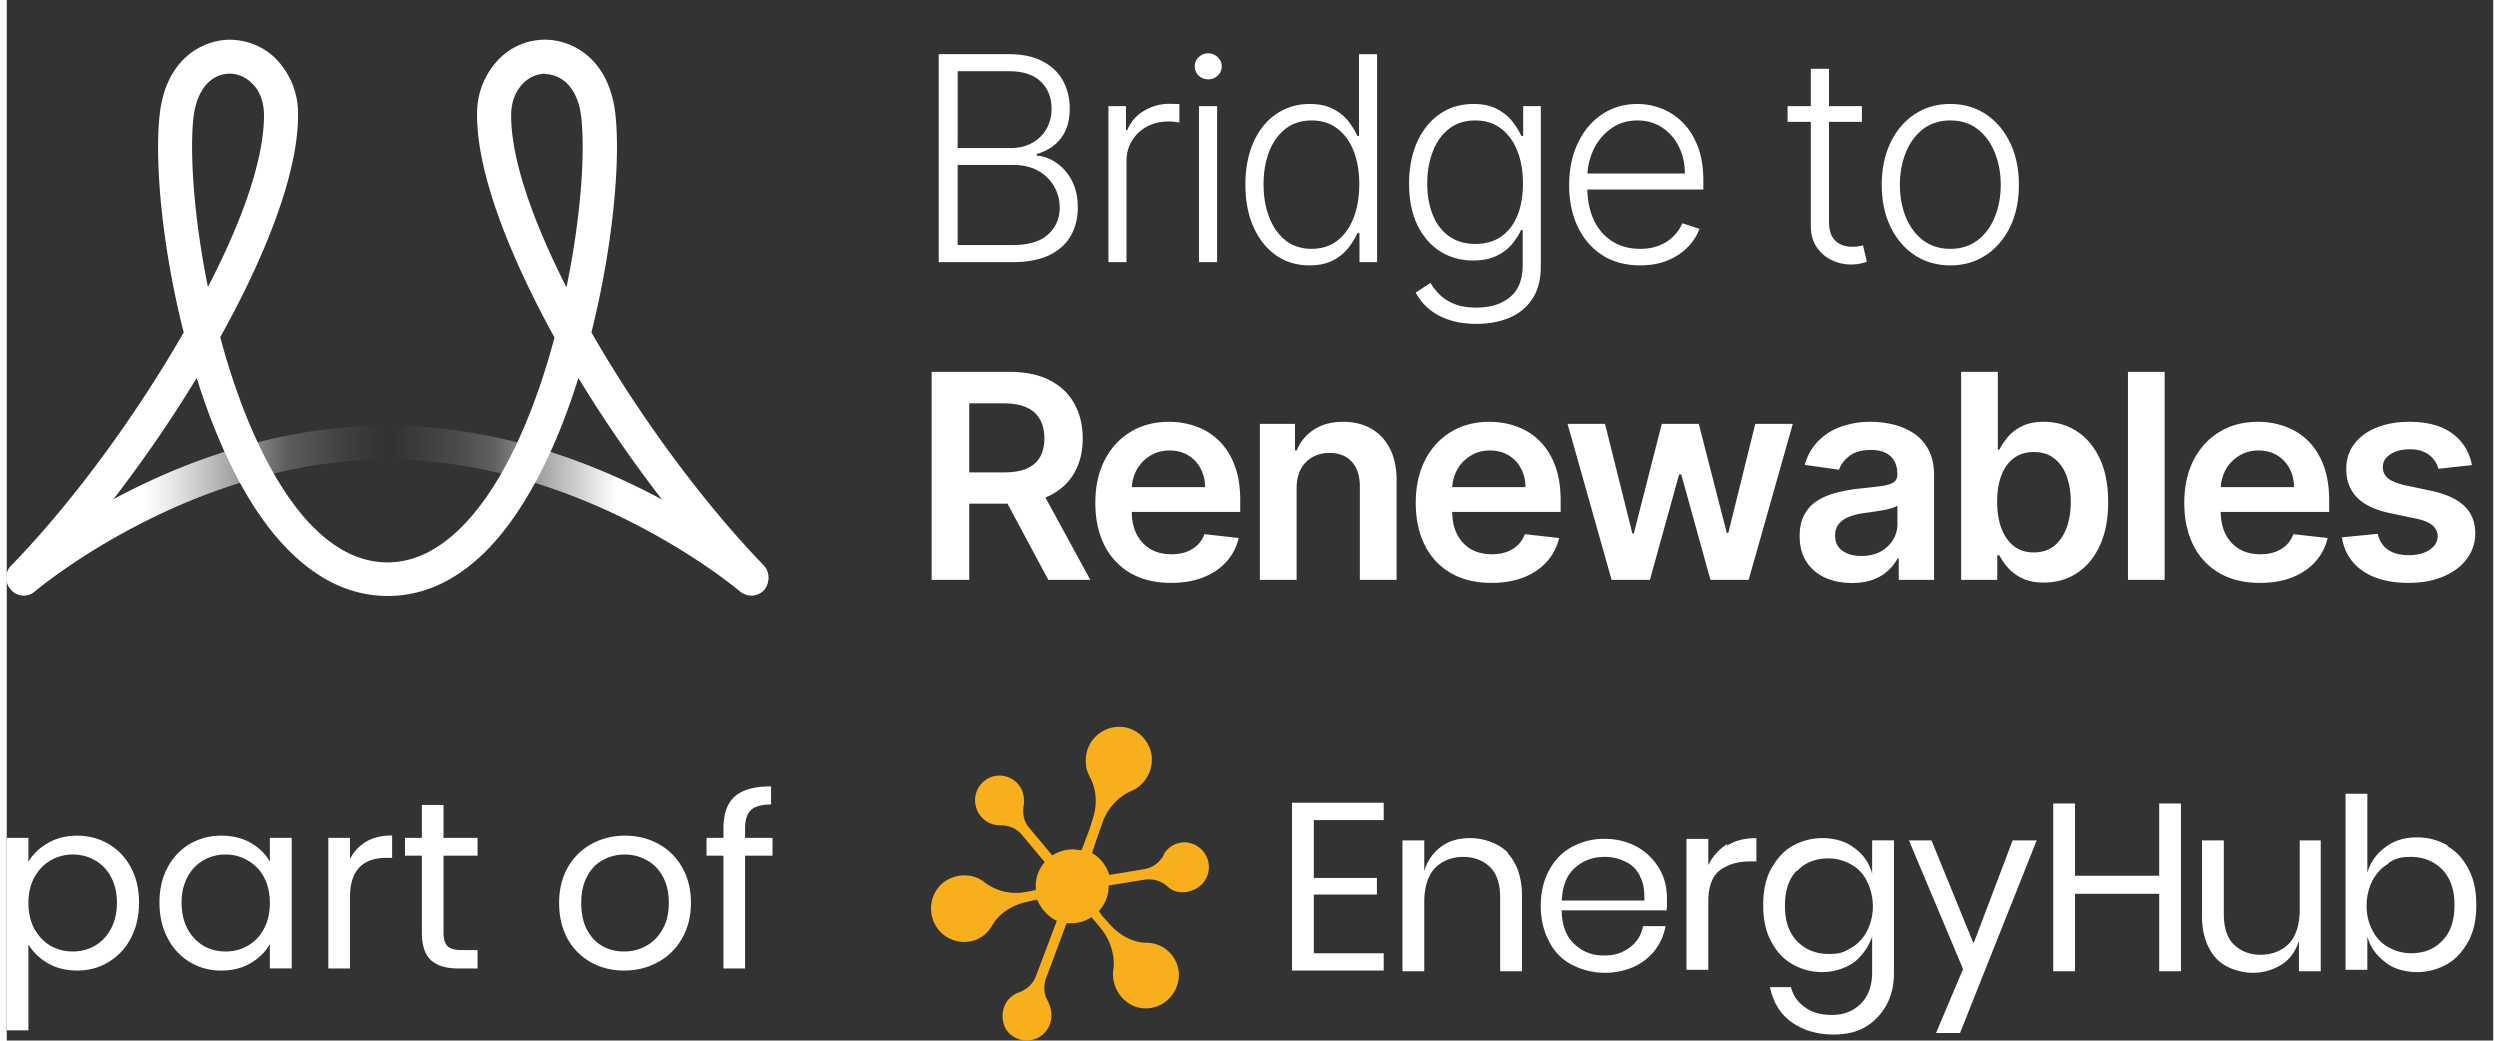
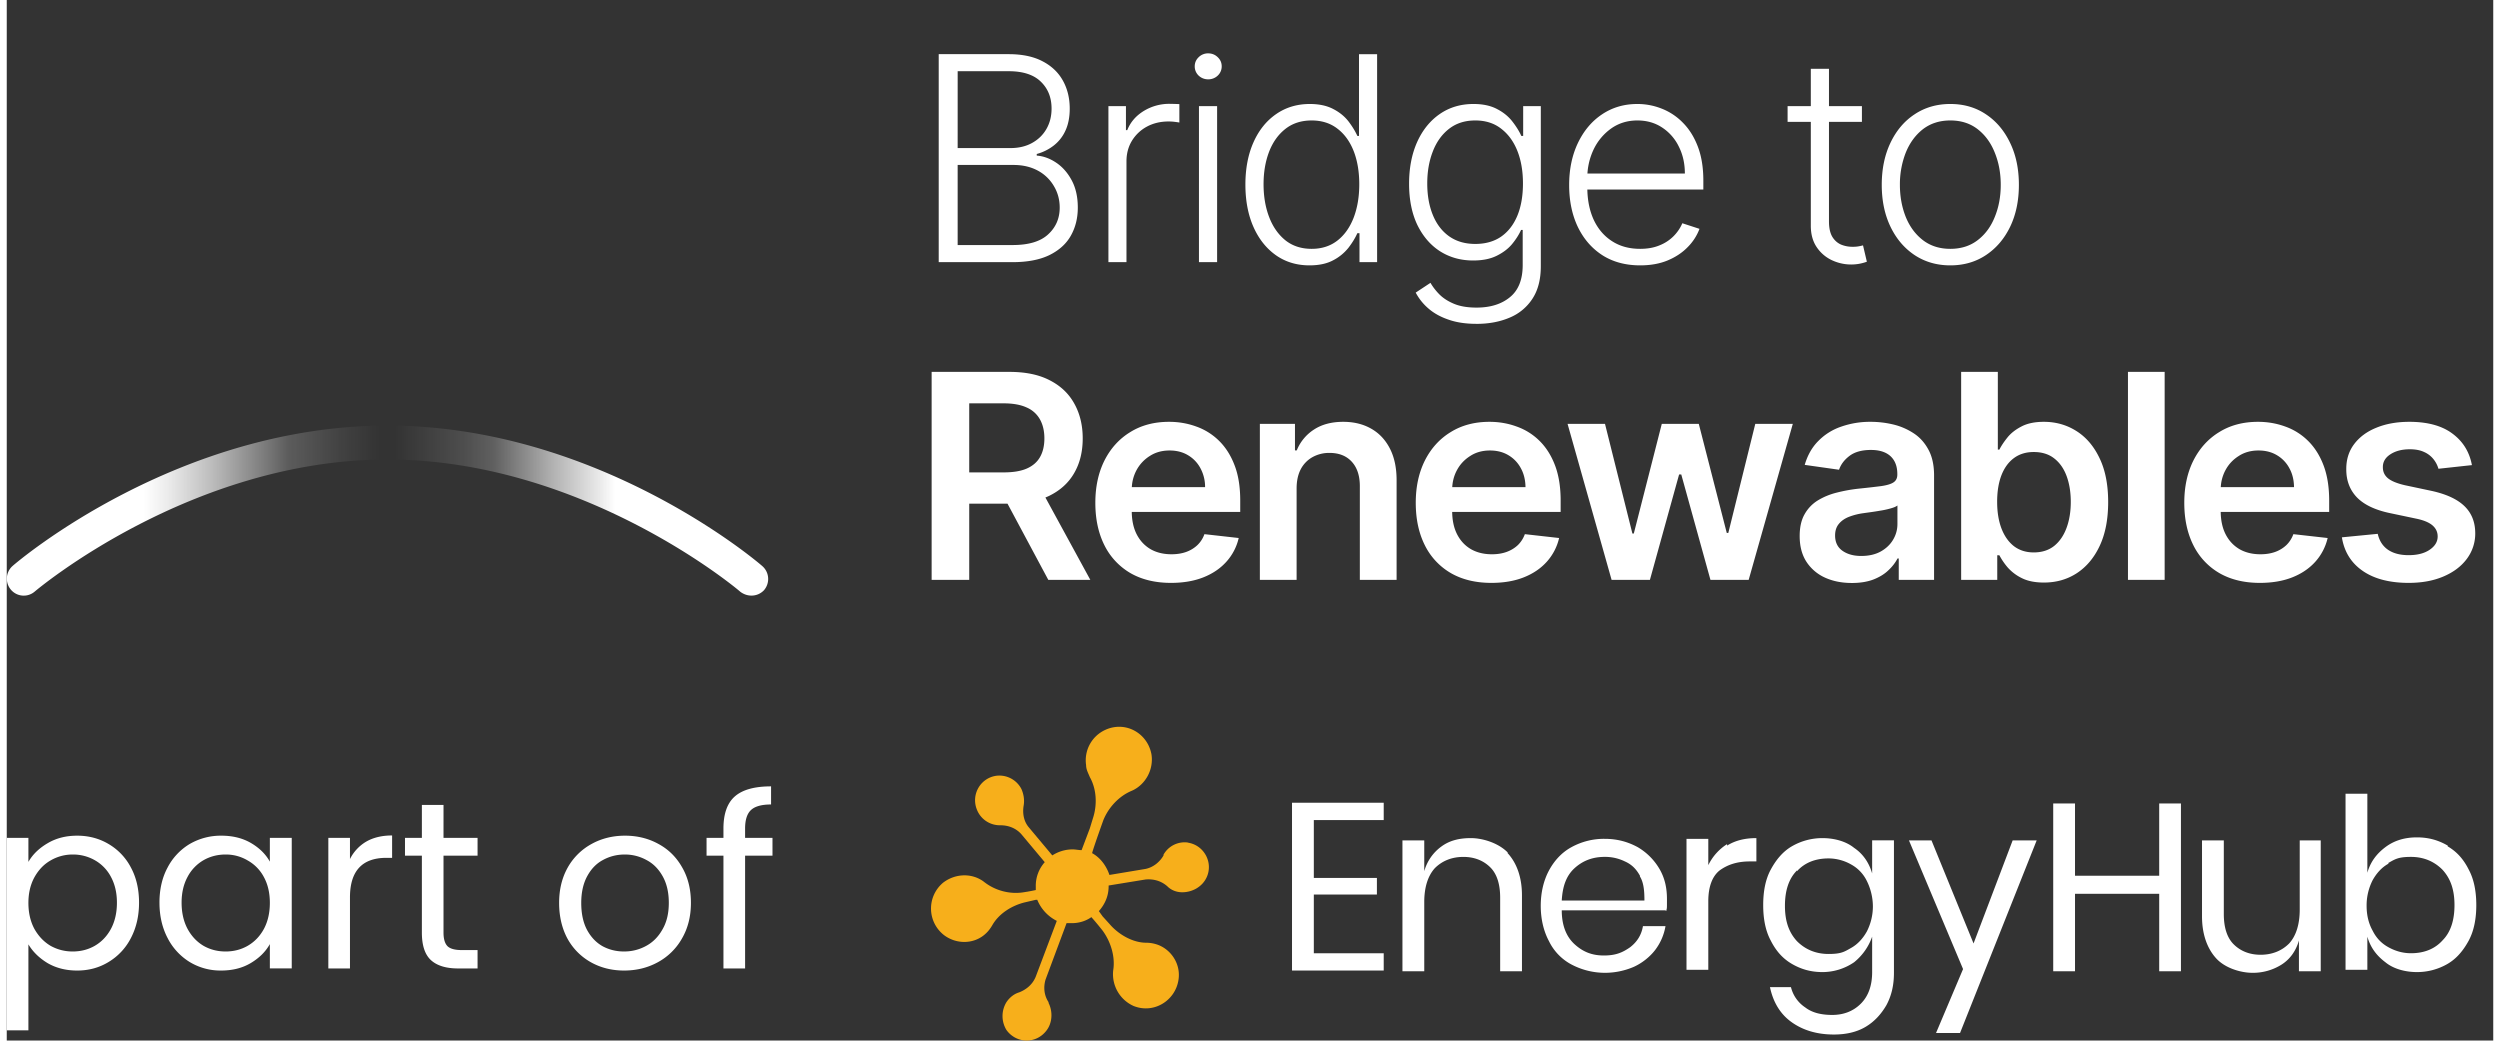
<svg xmlns="http://www.w3.org/2000/svg" width="185" height="77" viewBox="0 0 184 77">
  <rect x="0" y="0" width="184" height="77" fill="#333333" stroke="none" />
  <defs>
    <clipPath id="a">
      <path d="M0 31h56.36v13.102H0Zm0 0" />
    </clipPath>
    <clipPath id="c">
-       <path d="M0 2.938h56.36v41.164H0Zm0 0" />
-     </clipPath>
+       </clipPath>
    <linearGradient id="b" gradientUnits="userSpaceOnUse" x1=".083" y1="128.536" x2="192.079" y2="128.536" gradientTransform="scale(.293 .294)">
      <stop offset=".18" style="stop-color:#fff;stop-opacity:1" />
      <stop offset=".21" style="stop-color:#fff;stop-opacity:.91" />
      <stop offset=".27" style="stop-color:#fff;stop-opacity:.671" />
      <stop offset=".35" style="stop-color:#fff;stop-opacity:.302" />
      <stop offset=".37" style="stop-color:#fff;stop-opacity:.2" />
      <stop offset=".44" style="stop-color:#fff;stop-opacity:.071" />
      <stop offset=".49" style="stop-color:#fff;stop-opacity:0" />
      <stop offset=".51" style="stop-color:#fff;stop-opacity:0" />
      <stop offset=".6" style="stop-color:#fff;stop-opacity:.129" />
      <stop offset=".64" style="stop-color:#fff;stop-opacity:.22" />
      <stop offset=".72" style="stop-color:#fff;stop-opacity:.631" />
      <stop offset=".78" style="stop-color:#fff;stop-opacity:.898" />
      <stop offset=".8" style="stop-color:#fff;stop-opacity:1" />
    </linearGradient>
  </defs>
  <g clip-path="url(#a)">
    <path style="stroke:none;fill-rule:nonzero;fill:url(#b)" d="M55.102 44.074c-.297 0-.59-.105-.832-.293-.106-.11-11.567-9.777-26.102-9.777-14.54 0-25.973 9.668-26.105 9.777a1.245 1.245 0 0 1-1.77-.16 1.256 1.256 0 0 1 .137-1.738c.48-.426 12.261-10.39 27.738-10.39 15.473 0 27.254 9.964 27.734 10.39.535.457.59 1.258.137 1.789a1.266 1.266 0 0 1-.937.402Zm0 0" />
  </g>
  <g clip-path="url(#c)">
    <path style="stroke:none;fill-rule:nonzero;fill:#fff;fill-opacity:1" d="M28.191 44.102c-2.863 0-5.515-1.336-7.898-3.98-2.703-2.993-4.766-7.454-6.238-12.153-3.504 5.77-7.79 11.406-11.887 15.625a1.266 1.266 0 0 1-1.793.078 1.265 1.265 0 0 1-.082-1.79c.027-.023.055-.05.055-.05 4.472-4.598 9.156-10.98 12.746-17.23-1.61-6.356-2.172-12.66-1.77-16.188.457-3.953 3.028-5.422 5.114-5.476 1.285 0 2.546.48 3.457 1.39a5.78 5.78 0 0 1 1.66 4.219c0 4.223-2.332 10.258-5.758 16.402 1.39 5.207 3.535 10.313 6.371 13.516 1.875 2.082 3.883 3.152 6 3.152 2.113 0 4.121-1.07 5.996-3.152 2.863-3.18 4.98-8.281 6.371-13.488-3.398-6.172-5.73-12.207-5.73-16.43a5.78 5.78 0 0 1 1.66-4.219 4.78 4.78 0 0 1 3.453-1.39c2.09.054 4.66 1.523 5.117 5.476.399 3.527-.187 9.856-1.77 16.188 3.59 6.25 8.301 12.632 12.747 17.23.48.508.48 1.309-.028 1.79-.507.48-1.312.48-1.793-.028-4.097-4.219-8.382-9.856-11.89-15.625-1.469 4.726-3.559 9.16-6.239 12.18-2.355 2.617-5.003 3.953-7.87 3.953ZM39.813 5.449c-.59.028-1.153.27-1.579.696-.402.402-.91 1.148-.91 2.402 0 3.262 1.606 7.8 4.094 12.715 1.047-5.047 1.395-9.801 1.098-12.555-.215-1.977-1.23-3.176-2.676-3.23Zm-23.266 0h-.055c-1.445.028-2.437 1.258-2.676 3.235-.296 2.75.051 7.504 1.07 12.55 2.544-4.886 4.15-9.453 4.15-12.687 0-1.254-.481-2-.911-2.402a2.382 2.382 0 0 0-1.578-.696Zm0 0" />
  </g>
  <path style="stroke:none;fill-rule:nonzero;fill:#fff;fill-opacity:1" d="M68.965 19.398V4.008h5.183c1 0 1.836.176 2.5.527.672.348 1.172.828 1.508 1.434.336.605.504 1.297.504 2.066 0 .64-.11 1.192-.324 1.645a2.912 2.912 0 0 1-.879 1.105 3.563 3.563 0 0 1-1.238.61v.12c.496.036.976.212 1.441.524.465.313.848.746 1.149 1.309.3.562.449 1.234.449 2.015 0 .774-.172 1.469-.516 2.078-.344.61-.875 1.086-1.59 1.438-.71.344-1.617.52-2.718.52Zm1.402-1.265h4.067c1.187 0 2.062-.262 2.629-.79.57-.523.855-1.183.855-1.98 0-.586-.145-1.117-.43-1.593a3.03 3.03 0 0 0-1.191-1.145c-.512-.277-1.113-.418-1.8-.418h-4.13Zm0-7.176h3.91c.606 0 1.137-.125 1.59-.375.457-.25.813-.594 1.067-1.035.254-.442.382-.945.382-1.512 0-.816-.265-1.48-.796-1.992-.528-.516-1.32-.773-2.372-.773h-3.78Zm11.156 8.441V7.855h1.297V9.63h.098c.23-.582.629-1.05 1.2-1.406a3.617 3.617 0 0 1 1.952-.54 24.912 24.912 0 0 1 .703.02v1.363a5.673 5.673 0 0 0-.312-.046 3.802 3.802 0 0 0-.488-.032c-.602 0-1.137.13-1.606.383a2.906 2.906 0 0 0-1.105 1.047c-.27.445-.403.953-.403 1.523v7.457Zm6.7 0V7.855h1.343v11.543Zm.683-13.527c-.273 0-.511-.094-.707-.277a.933.933 0 0 1-.289-.684c0-.265.098-.492.29-.676a.976.976 0 0 1 .706-.285c.274 0 .512.094.707.285.196.184.293.41.293.676a.922.922 0 0 1-.293.684 1.001 1.001 0 0 1-.707.277Zm7.496 13.766c-.945 0-1.773-.25-2.484-.75-.707-.5-1.266-1.2-1.664-2.098-.395-.894-.594-1.941-.594-3.133 0-1.187.2-2.226.594-3.117.398-.898.957-1.594 1.672-2.09.715-.5 1.55-.754 2.5-.754.699 0 1.281.13 1.75.38.465.241.836.55 1.117.913.277.367.496.723.652 1.07h.121v-6.05h1.34v15.39h-1.304v-2.144h-.157c-.156.351-.375.71-.66 1.082a3.483 3.483 0 0 1-1.133.926c-.465.25-1.047.375-1.75.375Zm.16-1.223c.743 0 1.38-.203 1.903-.61.527-.41.926-.976 1.203-1.69.277-.723.418-1.548.418-2.481 0-.922-.137-1.735-.41-2.442-.278-.71-.676-1.265-1.203-1.668-.524-.406-1.16-.609-1.91-.609-.774 0-1.422.211-1.954.633-.523.414-.925.976-1.199 1.691-.27.711-.406 1.508-.406 2.395 0 .898.137 1.707.414 2.43.273.718.676 1.292 1.2 1.718.53.422 1.179.633 1.945.633Zm12.2 5.55c-.785 0-1.473-.1-2.063-.308-.59-.199-1.086-.472-1.492-.824a4.011 4.011 0 0 1-.945-1.18l1.093-.722c.168.289.387.578.66.855.282.281.645.516 1.09.7.45.187 1.004.277 1.657.277 1.023 0 1.843-.254 2.468-.766.633-.512.95-1.305.95-2.383v-2.597h-.121c-.157.351-.38.699-.668 1.05-.29.348-.672.633-1.141.864-.465.23-1.043.347-1.734.347-.922 0-1.739-.23-2.454-.683-.71-.457-1.269-1.11-1.68-1.953-.405-.852-.609-1.868-.609-3.043 0-1.168.2-2.196.594-3.082.399-.887.957-1.579 1.672-2.075.715-.496 1.55-.746 2.5-.746.703 0 1.29.13 1.754.38.465.241.84.55 1.121.913.285.367.508.723.664 1.07h.137V7.856h1.305V19.7c0 .977-.207 1.778-.622 2.41a3.681 3.681 0 0 1-1.695 1.399c-.715.305-1.527.457-2.441.457Zm-.09-5.913c.742 0 1.375-.176 1.898-.531.528-.364.93-.88 1.211-1.551.278-.668.418-1.469.418-2.395 0-.902-.136-1.703-.41-2.398-.277-.7-.676-1.25-1.203-1.653-.52-.406-1.156-.609-1.914-.609-.77 0-1.418.207-1.95.625-.53.414-.929.977-1.199 1.684-.27.699-.406 1.484-.406 2.351 0 .88.137 1.66.414 2.336.274.672.676 1.2 1.207 1.578.532.375 1.176.563 1.934.563Zm12.2 1.586c-1.075 0-2.009-.25-2.794-.75-.785-.508-1.39-1.207-1.82-2.098-.426-.894-.64-1.93-.64-3.094s.214-2.195.64-3.097c.43-.907 1.023-1.618 1.777-2.125.762-.516 1.637-.778 2.633-.778.625 0 1.23.117 1.809.348a4.428 4.428 0 0 1 1.562 1.043c.465.469.832 1.055 1.102 1.766.27.707.406 1.543.406 2.511v.66h-9.004v-1.18h7.637c0-.741-.149-1.405-.45-2a3.505 3.505 0 0 0-1.238-1.41c-.527-.347-1.133-.519-1.824-.519-.73 0-1.371.195-1.93.586a4.04 4.04 0 0 0-1.304 1.547 4.865 4.865 0 0 0-.473 2.105v.707c0 .918.16 1.72.473 2.403.32.683.773 1.21 1.359 1.586.586.379 1.277.566 2.078.566.547 0 1.024-.086 1.434-.258a3.064 3.064 0 0 0 1.043-.683c.285-.29.5-.61.644-.953l1.27.414a3.778 3.778 0 0 1-.864 1.343c-.394.41-.89.743-1.488.993-.59.246-1.27.367-2.039.367Zm16.41-11.782V9.02h-5.5V7.855ZM133.5 5.09h1.344v11.293c0 .48.082.86.246 1.137.164.27.379.46.644.578a2.2 2.2 0 0 0 .848.164 2.5 2.5 0 0 0 .45-.032c.124-.023.238-.046.331-.074l.285 1.211a3.358 3.358 0 0 1-2.605-.12 2.766 2.766 0 0 1-1.11-.962c-.288-.426-.433-.953-.433-1.586Zm10.324 14.547c-.996 0-1.875-.254-2.64-.758-.762-.508-1.356-1.207-1.786-2.098-.43-.894-.648-1.93-.648-3.101 0-1.184.219-2.223.648-3.121.43-.899 1.024-1.602 1.786-2.102.765-.508 1.644-.762 2.64-.762.996 0 1.875.254 2.633.762.762.504 1.356 1.207 1.785 2.102.438.898.656 1.937.656 3.12 0 1.173-.218 2.208-.648 3.102-.43.89-1.027 1.59-1.793 2.098-.758.504-1.637.758-2.633.758Zm0-1.223c.801 0 1.477-.219 2.031-.648.56-.43.977-1.004 1.262-1.72.293-.718.438-1.507.438-2.366 0-.864-.145-1.653-.438-2.375-.285-.723-.703-1.301-1.262-1.739-.554-.433-1.23-.652-2.03-.652-.798 0-1.473.219-2.036.652-.555.438-.976 1.016-1.266 1.739a6.406 6.406 0 0 0-.43 2.375c0 .86.145 1.648.43 2.367.29.715.711 1.289 1.266 1.719.559.43 1.234.648 2.035.648ZM68.441 42.91V27.52h5.762c1.18 0 2.172.203 2.969.617.808.41 1.414.984 1.824 1.726.414.739.625 1.598.625 2.578 0 .985-.21 1.844-.633 2.57-.414.72-1.027 1.278-1.836 1.676-.812.391-1.808.586-2.988.586h-4.102v-2.316h3.727c.691 0 1.258-.094 1.695-.285.442-.195.766-.477.977-.848.215-.375.324-.836.324-1.383 0-.546-.11-1.011-.324-1.398a2.045 2.045 0 0 0-.984-.887c-.438-.203-1.008-.308-1.704-.308h-2.55V42.91Zm7.938-6.976 3.805 6.976h-3.11l-3.734-6.976Zm9.773 7.199c-1.152 0-2.152-.238-2.992-.719a4.913 4.913 0 0 1-1.93-2.059c-.449-.894-.675-1.94-.675-3.148 0-1.187.226-2.23.675-3.129.457-.902 1.09-1.601 1.907-2.101.816-.508 1.773-.762 2.875-.762.71 0 1.379.117 2.011.348a4.556 4.556 0 0 1 1.68 1.05c.488.477.875 1.082 1.156 1.82.282.731.418 1.602.418 2.614v.836h-9.445v-1.836h6.844a2.896 2.896 0 0 0-.34-1.39 2.445 2.445 0 0 0-.922-.97c-.39-.234-.844-.351-1.363-.351-.559 0-1.043.133-1.465.406a2.795 2.795 0 0 0-.984 1.051c-.23.43-.348.902-.352 1.422v1.597c0 .672.121 1.25.367 1.731.246.477.59.84 1.028 1.098.44.25.957.375 1.546.375.395 0 .754-.055 1.075-.168.32-.114.597-.282.832-.5.234-.223.414-.496.53-.82l2.536.285a3.92 3.92 0 0 1-.914 1.757c-.445.496-1.016.883-1.71 1.157-.696.273-1.49.406-2.388.406Zm9.297-6.988v6.765H92.73V31.367h2.598v1.961h.133a3.293 3.293 0 0 1 1.27-1.539c.585-.383 1.308-.574 2.167-.574.797 0 1.489.172 2.079.512.597.34 1.054.835 1.382 1.48.329.648.493 1.43.489 2.352v7.351h-2.72v-6.93c0-.773-.198-1.375-.597-1.812-.398-.434-.945-.652-1.644-.652a2.52 2.52 0 0 0-1.27.316 2.192 2.192 0 0 0-.863.895c-.203.39-.305.863-.305 1.418Zm14.414 6.988c-1.156 0-2.152-.238-2.992-.719a4.889 4.889 0 0 1-1.93-2.059c-.449-.894-.675-1.94-.675-3.148 0-1.187.226-2.23.675-3.129.457-.902 1.09-1.601 1.907-2.101.816-.508 1.773-.762 2.875-.762.71 0 1.379.117 2.007.348a4.54 4.54 0 0 1 1.684 1.05c.488.477.875 1.082 1.156 1.82.278.731.418 1.602.418 2.614v.836h-9.445v-1.836h6.844c-.008-.52-.117-.984-.34-1.39a2.445 2.445 0 0 0-.922-.97c-.39-.234-.848-.351-1.367-.351-.555 0-1.043.133-1.461.406-.422.266-.75.613-.984 1.051-.231.43-.348.902-.352 1.422v1.597c0 .672.121 1.25.367 1.731.246.477.586.84 1.027 1.098.442.25.957.375 1.547.375.395 0 .754-.055 1.07-.168.321-.114.602-.282.837-.5.234-.223.41-.496.53-.82l2.536.285a3.96 3.96 0 0 1-.914 1.757c-.445.496-1.016.883-1.711 1.157-.695.273-1.492.406-2.387.406Zm8.895-.223L115.5 31.367h2.77l2.027 8.113h.105l2.07-8.113h2.739l2.07 8.07h.114l1.996-8.07h2.777l-3.266 11.543h-2.828l-2.16-7.8h-.16l-2.16 7.8Zm17.777.23c-.73 0-1.39-.128-1.972-.39a3.218 3.218 0 0 1-1.383-1.172c-.336-.516-.504-1.152-.504-1.91 0-.648.12-1.188.363-1.613a2.8 2.8 0 0 1 .98-1.024c.418-.254.883-.449 1.403-.578.527-.133 1.07-.234 1.629-.293.676-.07 1.222-.133 1.644-.187.418-.059.727-.149.914-.27.196-.125.293-.32.293-.578v-.047c0-.566-.168-1.004-.5-1.316-.336-.309-.82-.465-1.449-.465-.668 0-1.195.144-1.586.437-.383.29-.644.633-.777 1.028l-2.54-.36c.204-.703.532-1.289.993-1.757a4.298 4.298 0 0 1 1.687-1.067 6.428 6.428 0 0 1 2.208-.363c.554 0 1.109.066 1.656.195a4.75 4.75 0 0 1 1.511.649c.454.293.82.699 1.094 1.207.281.511.422 1.152.422 1.918v7.726h-2.613v-1.586h-.09c-.164.32-.398.621-.7.899-.292.277-.667.5-1.116.672-.446.164-.97.246-1.567.246Zm.703-2c.547 0 1.02-.105 1.418-.32.403-.222.711-.511.926-.87a2.24 2.24 0 0 0 .328-1.18v-1.364c-.086.07-.23.137-.433.196a6.173 6.173 0 0 1-.676.16c-.25.043-.5.086-.742.12-.246.036-.457.063-.641.09a4.75 4.75 0 0 0-1.086.27c-.32.125-.574.301-.758.528-.183.218-.277.503-.277.855 0 .5.183.879.547 1.133.367.258.832.383 1.394.383Zm7.387 1.77V27.52h2.715v5.753h.113c.14-.277.34-.578.594-.894.254-.32.601-.59 1.035-.816.434-.231.992-.348 1.664-.348.89 0 1.695.23 2.41.683.719.454 1.29 1.122 1.711 2.008.426.883.637 1.965.637 3.246 0 1.266-.207 2.344-.621 3.23-.414.888-.98 1.563-1.696 2.032-.714.465-1.527.695-2.433.695-.66 0-1.207-.109-1.64-.328a3.389 3.389 0 0 1-1.052-.797 5.06 5.06 0 0 1-.609-.894h-.156v1.82Zm2.664-5.773c0 .746.106 1.402.316 1.96.215.563.52 1 .922 1.317.407.309.895.465 1.47.465.6 0 1.105-.16 1.51-.48.403-.325.708-.77.915-1.329.21-.566.316-1.21.316-1.933 0-.715-.105-1.352-.308-1.907-.207-.558-.512-.992-.918-1.308-.403-.317-.91-.473-1.516-.473-.578 0-1.07.153-1.476.457-.407.305-.711.735-.922 1.285-.207.551-.309 1.2-.309 1.946Zm12.395-9.617v15.39h-2.715V27.52Zm7.05 15.613c-1.156 0-2.152-.238-2.992-.719a4.889 4.889 0 0 1-1.93-2.059c-.449-.894-.675-1.94-.675-3.148 0-1.187.226-2.23.675-3.129.458-.902 1.09-1.601 1.907-2.101.816-.508 1.773-.762 2.875-.762.71 0 1.379.117 2.011.348a4.556 4.556 0 0 1 1.68 1.05c.488.477.875 1.082 1.156 1.82.278.731.418 1.602.418 2.614v.836h-9.445v-1.836h6.844c-.008-.52-.117-.984-.34-1.39a2.445 2.445 0 0 0-.922-.97c-.39-.234-.844-.351-1.367-.351-.555 0-1.043.133-1.461.406-.422.266-.75.613-.984 1.051-.23.43-.348.902-.352 1.422v1.597c0 .672.121 1.25.367 1.731.246.477.59.84 1.028 1.098.441.25.957.375 1.546.375.395 0 .754-.055 1.075-.168.32-.114.597-.282.832-.5.234-.223.41-.496.53-.82l2.536.285a3.96 3.96 0 0 1-.914 1.757c-.445.496-1.016.883-1.71 1.157-.696.273-1.493.406-2.388.406Zm15.688-8.715-2.477.27a2.011 2.011 0 0 0-.367-.708 1.81 1.81 0 0 0-.691-.53c-.29-.138-.645-.204-1.063-.204-.566 0-1.043.121-1.426.367-.382.246-.57.563-.566.953-.004.336.121.61.371.82.254.212.672.384 1.258.52l1.969.418c1.09.239 1.898.61 2.43 1.121.535.512.804 1.18.808 2.008a3.115 3.115 0 0 1-.637 1.922c-.414.55-.992.98-1.734 1.293-.738.312-1.59.465-2.55.465-1.411 0-2.548-.293-3.407-.887-.86-.594-1.371-1.426-1.54-2.484l2.653-.258c.117.52.375.914.762 1.18.39.265.898.398 1.523.398.649 0 1.164-.133 1.555-.398.394-.266.594-.594.594-.985 0-.332-.13-.601-.383-.82-.25-.215-.64-.379-1.172-.492l-1.965-.414c-1.105-.23-1.922-.621-2.453-1.164-.531-.555-.793-1.25-.789-2.09-.004-.711.188-1.328.578-1.848.395-.527.942-.934 1.645-1.219.703-.289 1.515-.437 2.437-.437 1.352 0 2.414.289 3.188.867.78.574 1.265 1.352 1.449 2.336ZM96.723 60.738v4.23h4.668v1.227h-4.668v4.344h5.172v1.281h-6.786V59.402h6.786v1.282h-5.172ZM111.066 63.133c.668.722 1.059 1.781 1.059 3.117v5.625h-1.613v-5.457c0-.945-.223-1.727-.723-2.227-.5-.5-1.168-.78-2-.78-.836 0-1.559.28-2.113.835-.504.559-.781 1.395-.781 2.508v5.121h-1.614v-9.688h1.614v2.282a3.369 3.369 0 0 1 1.28-1.836c.61-.446 1.333-.613 2.169-.613.832 0 2 .332 2.722 1.058ZM122.746 67.367h-7.676c0 1.113.336 1.945.946 2.504.613.559 1.28.836 2.171.836.887 0 1.387-.223 1.946-.613.5-.39.832-.89.945-1.559h1.668a4.02 4.02 0 0 1-.777 1.781c-.39.5-.946.946-1.559 1.227a5.41 5.41 0 0 1-2.168.445 5.316 5.316 0 0 1-2.449-.613 3.86 3.86 0 0 1-1.668-1.727c-.387-.722-.61-1.613-.61-2.617s.223-1.894.61-2.617c.39-.723.945-1.336 1.668-1.727a4.993 4.993 0 0 1 2.45-.613c.945 0 1.722.223 2.445.614.667.39 1.222.945 1.613 1.613.39.668.554 1.394.554 2.23 0 .836 0 .61-.054.89Zm-1.89-2.562c-.278-.504-.614-.836-1.114-1.059a3.308 3.308 0 0 0-1.5-.336c-.89 0-1.613.281-2.226.836-.61.559-.887 1.336-.946 2.395h6.118c0-.723-.055-1.336-.333-1.782ZM127.305 62.574c.613-.386 1.336-.554 2.168-.554v1.726h-.5c-.891 0-1.614.223-2.223.668-.555.445-.836 1.227-.836 2.281v5.07h-1.613v-9.69h1.613v1.948a3.814 3.814 0 0 1 1.39-1.558ZM136.703 62.742c.668.446 1.113 1.113 1.336 1.895v-2.45h1.613v9.801c0 .89-.168 1.668-.558 2.395-.39.668-.89 1.222-1.555 1.613-.668.39-1.45.559-2.336.559-1.281 0-2.336-.336-3.172-.95-.832-.609-1.332-1.5-1.554-2.558h1.554a2.521 2.521 0 0 0 1.059 1.504c.5.386 1.168.554 2 .554.836 0 1.558-.277 2.113-.835.555-.555.836-1.336.836-2.336v-2.621a4.214 4.214 0 0 1-1.336 1.894 4.15 4.15 0 0 1-2.336.727c-.89 0-1.613-.223-2.281-.614-.664-.39-1.164-.949-1.555-1.726-.39-.727-.554-1.617-.554-2.617 0-1.004.164-1.895.554-2.618.39-.726.89-1.336 1.555-1.726a4.508 4.508 0 0 1 2.281-.613c.836 0 1.723.222 2.336.722Zm-4.226 1.672c-.614.613-.891 1.504-.891 2.617 0 1.114.277 1.95.89 2.617.614.614 1.391.946 2.337.946.945 0 1.167-.164 1.667-.446.5-.277.891-.722 1.168-1.222a4.1 4.1 0 0 0 .446-1.84c0-.668-.168-1.336-.446-1.89a2.757 2.757 0 0 0-1.168-1.227 3.398 3.398 0 0 0-1.667-.446c-1 0-1.782.332-2.336.946ZM142.43 62.188l3.113 7.628 2.894-7.629h1.778l-5.672 14.254h-1.777l2-4.73-4.004-9.523h1.781ZM160.89 59.457v12.418h-1.609v-5.734h-6.23v5.734h-1.613V59.457h1.613v5.348h6.23v-5.348ZM171.234 62.188v9.687h-1.613v-2.281c-.219.777-.664 1.39-1.277 1.781a3.963 3.963 0 0 1-2.168.613c-.836 0-2.004-.336-2.668-1.058-.668-.723-1.059-1.782-1.059-3.118v-5.624h1.613v5.457c0 .945.223 1.726.723 2.226s1.168.781 2 .781c.836 0 1.559-.28 2.113-.836.504-.558.782-1.394.782-2.507v-5.121h1.613ZM180.633 62.633c.668.39 1.168.945 1.558 1.726.387.723.555 1.614.555 2.618 0 1-.168 1.89-.555 2.617-.39.722-.89 1.336-1.558 1.726a4.497 4.497 0 0 1-2.281.614c-.832 0-1.723-.223-2.332-.727-.668-.5-1.114-1.113-1.336-1.894v2.453h-1.614V58.734h1.614v5.848c.222-.781.668-1.394 1.336-1.894.664-.5 1.445-.723 2.332-.723.89 0 1.613.222 2.28.61Zm-4.39 1.281c-.505.277-.891.723-1.169 1.223a4.108 4.108 0 0 0-.445 1.894c0 .723.164 1.336.445 1.836.278.559.664.95 1.168 1.227.5.277 1.055.445 1.668.445 1 0 1.778-.332 2.332-.945.613-.614.89-1.504.89-2.617 0-1.114-.277-1.95-.89-2.618-.61-.613-1.387-.949-2.332-.949-.945 0-1.168.168-1.668.445Zm0 0" />
  <path style="stroke:none;fill-rule:nonzero;fill:#f7af1b;fill-opacity:1" d="M87.434 62.352a1.793 1.793 0 0 0-1.832.89v.059c-.282.5-.782.89-1.336 1l-2.668.445c-.223-.668-.668-1.277-1.282-1.613.114-.446.836-2.45.836-2.45.387-.949 1.168-1.785 2.114-2.171 1-.446 1.613-1.559 1.445-2.676-.277-1.559-1.89-2.504-3.395-1.836a2.472 2.472 0 0 0-1.445 2.617c0 .336.168.613.277.89.504.891.559 2.063.223 3.063l-.223.727-.609 1.613c-.223 0-.445-.055-.668-.055a2.77 2.77 0 0 0-1.5.446l-1.726-2.063c-.387-.445-.5-1.058-.387-1.668.055-.39 0-.78-.168-1.172a1.835 1.835 0 0 0-1.778-1c-1.226.11-2.003 1.391-1.503 2.559a1.82 1.82 0 0 0 1.668 1.113h.054c.614 0 1.168.227 1.559.672l1.722 2.059a2.62 2.62 0 0 0-.664 1.781v.281c-.503.11-.89.164-.89.164-1 .168-2.113-.109-2.95-.777-.89-.668-2.113-.613-3 .055a2.49 2.49 0 0 0 .055 3.898c.89.668 2.114.668 2.946 0 .277-.223.445-.445.613-.723.5-.894 1.5-1.503 2.504-1.726l.722-.168h.11a3.022 3.022 0 0 0 1.445 1.559l-1.555 4.12c-.222.56-.668.946-1.226 1.169-.387.113-.723.39-.945.726a1.971 1.971 0 0 0 0 2.059c.722 1.004 2.171 1.058 2.949.058.445-.558.5-1.394.168-2.062v-.055c-.336-.504-.39-1.113-.223-1.672l1.555-4.175h.39c.555 0 1.055-.168 1.446-.446.445.5.832 1 .832 1 .613.836.949 1.95.781 2.953a2.58 2.58 0 0 0 1.5 2.618c1.504.613 3.113-.391 3.336-1.95.168-1.113-.5-2.172-1.5-2.562a2.561 2.561 0 0 0-.89-.164c-1 0-2.06-.614-2.723-1.395l-.504-.555-.278-.39c.446-.504.723-1.113.723-1.84v-.055l2.727-.445c.613-.055 1.168.11 1.613.5.277.281.668.445 1.11.445.726 0 1.448-.386 1.78-1.058.555-1.114-.167-2.45-1.39-2.617Zm0 0" />
  <path style="stroke:none;fill-rule:nonzero;fill:#fff;fill-opacity:1" d="M1.602 63.781c.316-.554.789-1.011 1.41-1.375.633-.379 1.367-.566 2.199-.566.86 0 1.633.207 2.324.617a4.327 4.327 0 0 1 1.656 1.746c.399.742.598 1.606.598 2.594 0 .976-.2 1.844-.598 2.61a4.396 4.396 0 0 1-1.656 1.78c-.691.422-1.465.633-2.324.633-.82 0-1.547-.18-2.184-.547-.62-.375-1.097-.84-1.425-1.39v6.363H0V62h1.602Zm6.55 3.016c0-.73-.148-1.363-.441-1.906a3.036 3.036 0 0 0-1.195-1.235 3.244 3.244 0 0 0-1.637-.422 3.22 3.22 0 0 0-1.64.442c-.493.281-.891.699-1.196 1.25-.293.543-.441 1.172-.441 1.886 0 .731.148 1.372.441 1.922.305.543.703.961 1.195 1.254.508.282 1.051.422 1.64.422.599 0 1.145-.14 1.638-.422.504-.293.902-.71 1.195-1.254.293-.55.441-1.199.441-1.937ZM11.3 66.797c0-.988.2-1.852.598-2.594a4.387 4.387 0 0 1 1.637-1.746 4.578 4.578 0 0 1 2.344-.617c.844 0 1.578.183 2.2.547.624.367 1.085.824 1.39 1.375V62h1.62v9.664h-1.62v-1.8c-.317.566-.79 1.034-1.426 1.41-.621.367-1.348.546-2.184.546a4.39 4.39 0 0 1-2.324-.632 4.46 4.46 0 0 1-1.637-1.782c-.398-.765-.597-1.633-.597-2.61Zm8.169.016c0-.727-.145-1.364-.438-1.903a3.02 3.02 0 0 0-1.199-1.234 3.145 3.145 0 0 0-1.637-.442c-.597 0-1.144.141-1.636.422a3.076 3.076 0 0 0-1.18 1.235c-.293.543-.441 1.175-.441 1.906 0 .738.148 1.387.44 1.937.294.543.688.961 1.18 1.254.493.282 1.04.422 1.637.422.598 0 1.145-.14 1.637-.422.504-.293.906-.71 1.2-1.254.292-.55.437-1.191.437-1.921ZM25.398 63.57a3.111 3.111 0 0 1 1.2-1.289c.527-.304 1.168-.457 1.918-.457v1.656h-.422c-1.797 0-2.696.977-2.696 2.926v5.258h-1.601V62h1.601ZM32.32 63.32v5.7c0 .468.102.804.301 1.003.2.188.547.282 1.04.282h1.179v1.36h-1.445c-.891 0-1.563-.208-2.008-.618-.446-.414-.668-1.09-.668-2.027v-5.7h-1.25V62h1.25v-2.434h1.601V62h2.52v1.32ZM45.684 71.82c-.907 0-1.727-.203-2.465-.617a4.445 4.445 0 0 1-1.727-1.746c-.41-.762-.617-1.644-.617-2.644 0-.985.21-1.856.633-2.61a4.479 4.479 0 0 1 1.762-1.746c.738-.41 1.566-.617 2.484-.617.914 0 1.742.207 2.48.617.743.402 1.32.977 1.746 1.73.434.75.649 1.626.649 2.626s-.223 1.882-.668 2.644a4.519 4.519 0 0 1-1.777 1.746c-.754.414-1.586.617-2.5.617Zm0-1.41c.574 0 1.113-.133 1.617-.406.508-.27.91-.676 1.215-1.215.32-.543.476-1.2.476-1.977 0-.773-.152-1.433-.457-1.972-.305-.543-.703-.942-1.2-1.2a3.286 3.286 0 0 0-1.6-.406c-.587 0-1.126.137-1.618.407-.484.257-.87.656-1.164 1.199-.293.539-.441 1.2-.441 1.972 0 .79.14 1.454.425 1.993.293.543.68.949 1.16 1.218.481.258 1.008.387 1.587.387ZM56.664 63.32h-2.027v8.344h-1.602V63.32h-1.25V62h1.25v-.688c0-1.082.278-1.87.828-2.363.563-.504 1.461-.758 2.696-.758v1.34c-.704 0-1.204.14-1.496.422-.282.27-.426.723-.426 1.36V62h2.027Zm0 0" />
</svg>